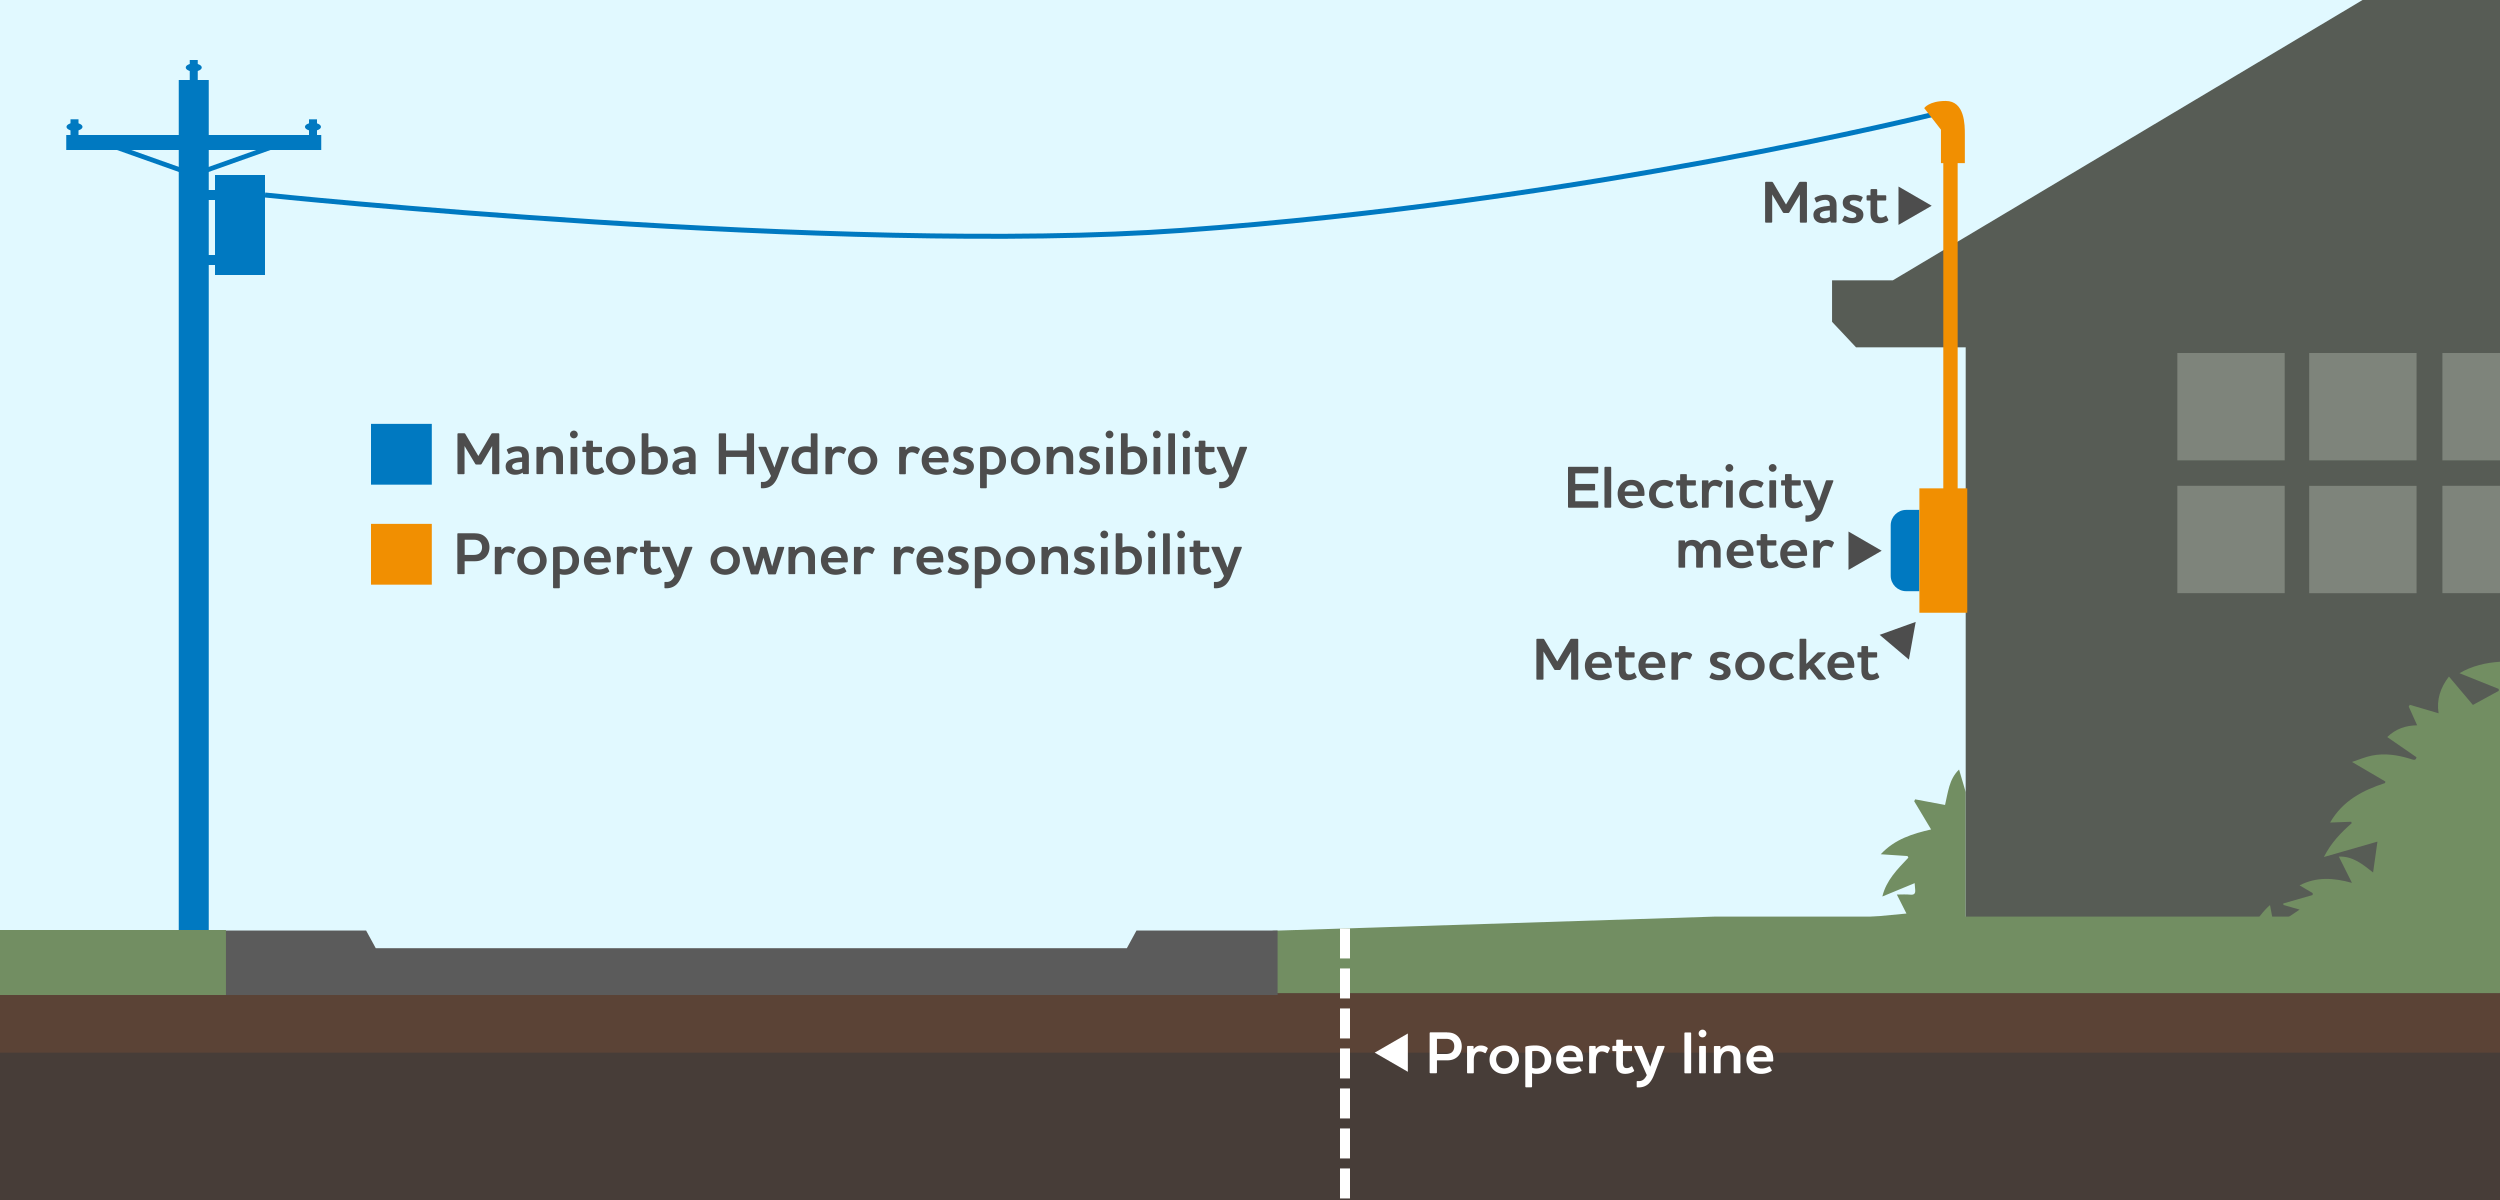
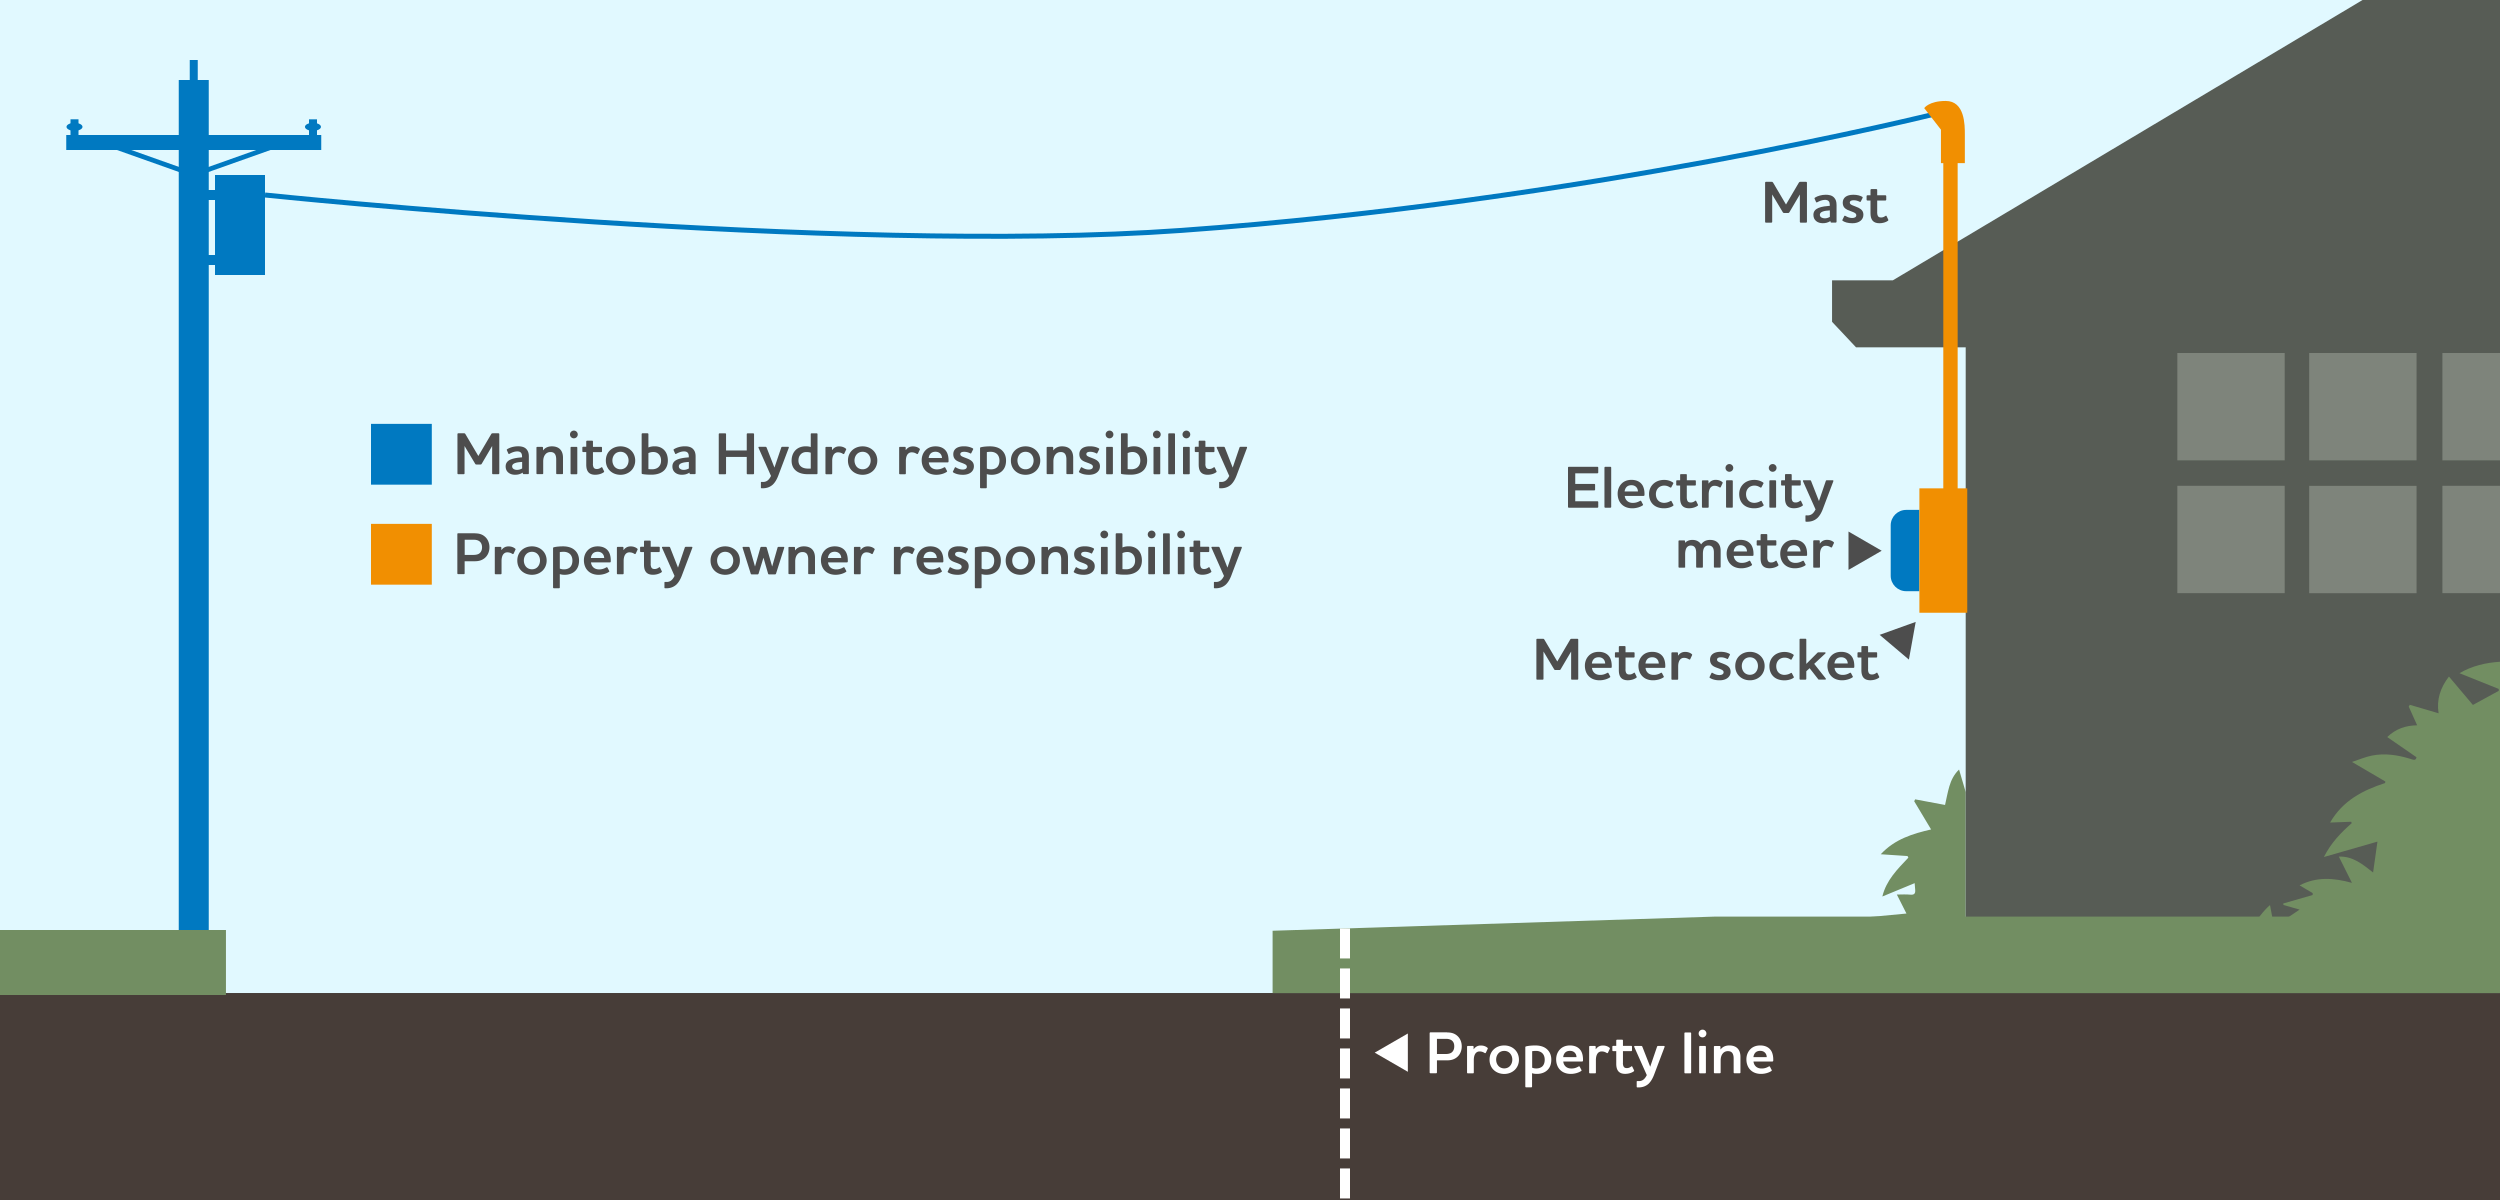
<svg xmlns="http://www.w3.org/2000/svg" viewBox="0 0 500 240">
  <rect x="0" y="0" width="500" height="240" fill="#333333" stroke="none" />
  <clipPath id="a">
    <path d="M0 0h500v240H0z" />
  </clipPath>
  <clipPath id="b">
    <path d="M0 0h500v240H0z" />
  </clipPath>
  <clipPath id="c">
    <path d="M0 0h500v240H0z" />
  </clipPath>
  <clipPath id="d">
    <path d="M0 0h500v240H0z" />
  </clipPath>
  <clipPath id="e">
    <path d="M0 0h500v240H0z" />
  </clipPath>
  <clipPath id="f">
    <path d="M0 0h500v240H0z" />
  </clipPath>
  <path fill="#e1f9ff" d="M0 0h500v198.63H0z" />
  <path fill="#728e62" d="M378.82 186.62c-.02.11-.03.23-.04.34-.19.06-.38.13-.57.19h14.93v-28.74c-.44-1.49-.88-2.97-1.33-4.5-.98.94-1.57 2.1-1.94 3.36-.36 1.24-.59 2.52-.86 3.72-2-.38-3.99-.75-5.98-1.12-.07.12-.13.25-.19.38 1.1 1.84 2.2 3.68 3.38 5.64-3.64.84-7.24 1.91-10.07 4.96 1.93.13 3.65.24 5.36.36.05.11.11.21.16.32-2.16 2.29-4.42 4.51-5.2 7.77 2.15-.89 4.21-1.74 6.46-2.67.05.64.08 1 .11 1.36.06.74-.22 1.02-1.01.94-.85-.09-1.72-.02-2.66-.02.61 1.21 1.19 2.36 1.92 3.8-2.7.25-5.22.49-7.86.74 1.53 1.5 3.45 2.36 5.39 3.17" clip-path="url(#a)" />
  <path fill="#575c55" d="m472.51 0-93.95 56.07h-12.15v8.29l4.79 5.1h21.94v123.43H500V0z" clip-path="url(#a)" />
  <path fill="#7e847b" d="M461.84 97.17h21.47v21.47h-21.47zm-26.37-.01h21.47v21.47h-21.47zm26.37-26.56h21.47v21.47h-21.47zm-26.37 0h21.47v21.47h-21.47zm53.01 0H500v21.47h-11.52zm0 26.56H500v21.47h-11.52z" clip-path="url(#a)" />
  <path fill="#728e62" d="M500 132.35c-2.81.19-5.54.79-8.1 2.29 2.66 1.07 5.26 2.11 7.85 3.15v.38c-1.74.95-3.48 1.9-5.17 2.82-1.61-1.91-3.15-3.74-4.79-5.68-1.71 2.21-2.51 4.63-2.07 7.35-1.96-.58-3.86-1.14-5.76-1.7l-.21.36c.53 1.19 1.07 2.37 1.68 3.74-2.32.04-4.28.71-5.98 2.35 1.97 1.36 3.87 2.67 5.85 4.04-.11.76-.71.49-1.24.32-2.52-.78-5.09-1.17-7.7-.65-1.28.26-2.51.79-3.96 1.27 2.41 1.41 4.54 2.66 6.67 3.91-.02.1-.03.21-.05.31-4.46 1.44-8.46 3.5-11 7.9 1.53-.06 2.87-.11 4.21-.16.04.09.08.18.12.28-2.15 1.89-4.13 3.91-5.57 6.77 3.68-1.06 7.07-2.04 10.71-3.08-.31 2.19-.58 4.08-.87 6.18-2.11-1.66-4.06-3.29-6.85-3.18.84 1.68 1.64 3.29 2.62 5.25-3.73-1.02-7.08-1.24-10.47.5.97.57 1.8 1.06 2.62 1.55 0 .12-.01.25-.01.38-1.96.57-3.92 1.13-5.89 1.7l.06.3c1 .29 2 .57 3.22.92-1.79 1.21-3.33 2.24-5.11 3.44-.29-1.54-.54-2.9-.81-4.36-2.95 2.69-4.52 6.01-5.03 9.91-.12 0-.24 0-.37.01-.57-1.97-1.13-3.94-1.7-5.9-.11-.01-.22-.01-.33-.01-1.48 2.47-2.02 5.26-2.4 8.1-.11.03-.22.05-.33.08-.69-1.11-1.38-2.21-2.2-3.53-1.44 2.98-1.73 5.92-1.45 8.93H500z" clip-path="url(#a)" />
  <path fill="#473d38" d="M0 198.63h500V240H0z" clip-path="url(#a)" />
-   <path fill="#5b4336" d="M-.06 198.63H500v11.9H-.06z" clip-path="url(#a)" />
  <path fill="#728e62" d="M500 183.32H342.97l-88.45 2.83v12.48H500z" clip-path="url(#a)" />
-   <path fill="#5b5b5b" d="m227.3 186.1-1.93 3.54H75.15l-1.93-3.54H45V199h210.52v-12.9z" clip-path="url(#a)" />
  <path fill="#728e62" d="M0 186h45.19v13H0z" clip-path="url(#a)" />
  <path fill="#4d4d4d" d="M94.98 106.67c.7 0 1.36.13 1.93.6.61.49.98 1.25.98 2.19 0 .96-.41 1.77-1.07 2.25-.58.43-1.22.54-1.9.54h-1.99v2.42c0 .08-.06.16-.16.16h-1.14c-.08 0-.16-.07-.16-.16v-7.86c0-.08.07-.16.16-.16h3.35zm.87 1.56c-.31-.2-.66-.28-1.06-.28h-1.85v3.03h1.78c.38 0 .78-.06 1.09-.25.37-.25.6-.67.6-1.27 0-.58-.22-.99-.56-1.23m4.8 2.64c-.25.34-.34.84-.34 1.31v2.51c0 .08-.06.16-.16.16h-1.02c-.1 0-.17-.07-.17-.16v-5.16c0-.08.07-.16.17-.16h.97c.1 0 .17.07.17.16v.47h.04c.34-.47.8-.72 1.4-.72.5 0 .96.14 1.32.44.08.07.1.14.06.22l-.37.79c-.04.08-.13.11-.24.05-.3-.19-.6-.31-1-.31-.38-.01-.64.16-.83.4m3.67-.83c.53-.49 1.26-.77 2.07-.77.8 0 1.54.28 2.06.77.54.49.88 1.22.88 2.07s-.34 1.58-.88 2.08c-.53.49-1.26.77-2.06.77-.82 0-1.55-.28-2.07-.77-.54-.49-.86-1.22-.86-2.08s.32-1.58.86-2.07m.91 3.33c.29.31.7.49 1.16.49s.88-.18 1.15-.49c.29-.32.46-.77.46-1.26 0-.5-.17-.94-.46-1.26-.28-.31-.68-.49-1.15-.49s-.88.18-1.16.49c-.29.32-.46.76-.46 1.26.01.5.17.94.46 1.26m7.37-4.1c1 0 1.85.26 2.42.83.49.47.79 1.14.79 2.01s-.25 1.51-.66 1.96c-.56.64-1.42.89-2.21.89-.38 0-.68-.04-.98-.14v2.66c0 .1-.07.17-.16.17h-1.03c-.08 0-.16-.07-.16-.17v-7.84c0-.1.06-.17.17-.19.48-.12 1.17-.18 1.82-.18m-.64 4.44c.25.11.5.16.85.16.42 0 .86-.11 1.2-.42.29-.28.47-.72.47-1.33 0-.54-.16-.96-.44-1.26-.31-.32-.77-.5-1.3-.5-.26 0-.55.02-.78.06zm9.29-.23c.12-.06.19-.04.24.04l.35.66c.05.07.01.16-.06.2-.44.31-1.25.58-2.06.58-.92 0-1.67-.3-2.17-.83-.49-.5-.77-1.24-.77-2.09 0-.8.29-1.5.78-2 .46-.48 1.13-.77 1.99-.77.96 0 1.66.35 2.08.91.4.53.55 1.31.52 2.13-.01.1-.07.17-.17.17h-3.78c.05.4.18.68.4.92.28.31.71.48 1.22.48.55.01 1.02-.16 1.43-.4m-.41-1.89c-.02-.35-.12-.62-.34-.86-.22-.23-.54-.38-.96-.38-.43 0-.8.14-1.02.41-.19.22-.31.52-.34.84h2.66zm4.23-.72c-.25.34-.34.84-.34 1.31v2.51c0 .08-.06.16-.16.16h-1.02c-.1 0-.17-.07-.17-.16v-5.16c0-.08.07-.16.17-.16h.97c.1 0 .17.07.17.16v.47h.04c.34-.47.8-.72 1.4-.72.5 0 .96.14 1.32.44.08.07.1.14.06.22l-.37.79c-.04.08-.13.11-.24.05-.3-.19-.6-.31-1-.31-.38-.01-.64.16-.83.4m5.06 1.9c0 .29.05.53.14.71.12.22.32.32.66.32.25 0 .54-.07.85-.31.1-.08.19-.07.23.02l.35.73c.04.08.01.16-.07.22-.43.3-1.04.49-1.7.49-.67 0-1.1-.2-1.38-.53-.31-.38-.41-.92-.41-1.49v-2.52h-.61c-.1 0-.17-.07-.17-.16v-.74c0-.08.07-.16.17-.16h.61v-1.07c0-.08.07-.16.16-.16h1.02c.1 0 .16.07.16.16v1.07h1.64c.1 0 .17.07.17.16v.74c0 .08-.07.16-.17.16h-1.64v2.36zm6.23 2.37c-.29.76-.64 1.34-1.08 1.77-.58.53-1.32.79-2.27.74-.07 0-.12-.06-.12-.13v-1.02c0-.08.06-.12.13-.12.08 0 .17.01.32.01.37 0 .7-.12.98-.37.22-.2.41-.47.59-.83l-2.49-5.61c-.04-.08-.04-.22.12-.22h1.24c.14 0 .22.05.26.18l1.56 3.98 1.35-3.98c.04-.13.11-.18.25-.18h1.14c.16 0 .14.13.12.22zm6.61-5.1c.53-.49 1.26-.77 2.07-.77.8 0 1.54.28 2.06.77.54.49.88 1.22.88 2.07s-.34 1.58-.88 2.08c-.53.49-1.26.77-2.06.77-.82 0-1.55-.28-2.07-.77-.54-.49-.86-1.22-.86-2.08s.32-1.58.86-2.07m.91 3.33c.29.31.7.49 1.16.49s.88-.18 1.15-.49c.29-.32.46-.77.46-1.26 0-.5-.17-.94-.46-1.26-.28-.31-.68-.49-1.15-.49s-.88.18-1.16.49c-.29.32-.46.76-.46 1.26.01.5.18.94.46 1.26m7.84 1.34c-.04.13-.12.17-.25.17h-1.08c-.13 0-.22-.04-.25-.17l-1.61-5.11c-.02-.1-.04-.23.12-.23h1.03c.13 0 .23.05.25.18l1.06 3.72h.02l1.06-3.72c.04-.13.12-.18.26-.18h.76c.14 0 .23.05.26.18l1.07 3.72h.02l1.06-3.72c.02-.13.11-.18.25-.18h.95c.17 0 .16.13.13.23l-1.62 5.11c-.05.13-.12.17-.25.17h-1.1c-.13 0-.23-.04-.25-.17l-.91-3.14h-.02zm11.28-.02c0 .08-.07.14-.16.14h-1.04c-.08 0-.16-.06-.16-.14v-2.81c0-.43-.07-.84-.29-1.12-.18-.22-.44-.35-.86-.35-.44 0-.79.18-1.02.47-.3.35-.43.86-.43 1.42v2.39c0 .08-.07.14-.16.14h-1.03c-.08 0-.16-.06-.16-.14v-5.17c0-.07.07-.14.16-.14h.98c.08 0 .17.07.17.14v.53h.04c.41-.53 1.02-.78 1.73-.78.66 0 1.24.17 1.64.58.36.36.59.91.59 1.7zm5.66-1.21c.12-.06.19-.04.24.04l.35.66c.05.07.01.16-.06.2-.44.31-1.25.58-2.06.58-.92 0-1.67-.3-2.17-.83-.49-.5-.77-1.24-.77-2.09 0-.8.29-1.5.78-2 .46-.48 1.13-.77 1.99-.77.96 0 1.66.35 2.08.91.4.53.55 1.31.52 2.13-.01.1-.07.17-.17.17h-3.78c.05.4.18.68.4.92.28.31.71.48 1.22.48.56.01 1.02-.16 1.43-.4m-.41-1.89c-.02-.35-.12-.62-.34-.86-.22-.23-.54-.38-.96-.38-.43 0-.8.14-1.02.41-.19.22-.31.52-.34.84h2.66zm4.23-.72c-.25.34-.34.84-.34 1.31v2.51c0 .08-.06.16-.16.16h-1.02c-.1 0-.17-.07-.17-.16v-5.16c0-.08.07-.16.17-.16h.97c.1 0 .17.07.17.16v.47h.04c.34-.47.8-.72 1.4-.72.5 0 .96.14 1.32.44.08.07.1.14.06.22l-.37.79c-.04.08-.13.11-.24.05-.3-.19-.6-.31-1-.31-.38-.01-.64.16-.83.4m7.99 0c-.25.34-.34.84-.34 1.31v2.51c0 .08-.06.16-.16.16h-1.02c-.1 0-.17-.07-.17-.16v-5.16c0-.08.07-.16.17-.16h.97c.1 0 .17.07.17.16v.47h.04c.34-.47.8-.72 1.4-.72.5 0 .96.14 1.32.44.08.07.1.14.06.22l-.37.79c-.04.08-.13.11-.24.05-.3-.19-.6-.31-1-.31a.99.99 0 0 0-.83.4m7.3 2.61c.12-.06.19-.04.24.04l.35.66c.05.07.01.16-.06.2-.44.31-1.25.58-2.06.58-.92 0-1.67-.3-2.17-.83-.49-.5-.77-1.24-.77-2.09 0-.8.29-1.5.78-2 .46-.48 1.13-.77 1.99-.77.96 0 1.66.35 2.08.91.4.53.55 1.31.52 2.13-.01.1-.07.17-.17.17h-3.78c.05.4.18.68.4.92.28.31.71.48 1.22.48.55.01 1.02-.16 1.43-.4m-.41-1.89c-.02-.35-.12-.62-.34-.86-.22-.23-.54-.38-.96-.38-.43 0-.8.14-1.02.41-.19.22-.31.52-.34.84h2.66zm4.97 1.76c0-.32-.26-.46-.6-.61-.35-.16-.82-.29-1.21-.48-.59-.29-.9-.73-.9-1.42 0-.98.76-1.58 2.12-1.58.82 0 1.37.19 1.77.41.1.06.11.13.07.22l-.37.74c-.05.08-.11.1-.19.05-.43-.23-.84-.32-1.22-.32-.46 0-.78.13-.78.47 0 .29.26.43.58.56.37.16.8.29 1.18.48.68.34.96.78.96 1.39 0 1-.84 1.7-2.19 1.7-.95 0-1.54-.23-1.93-.47-.08-.06-.11-.12-.07-.2l.37-.76c.05-.08.12-.11.2-.06.46.28.89.44 1.38.44s.83-.18.83-.56m4.63-4.08c1 0 1.85.26 2.42.83.49.47.79 1.14.79 2.01s-.25 1.51-.66 1.96c-.56.64-1.42.89-2.21.89-.38 0-.68-.04-.98-.14v2.66c0 .1-.07.17-.16.17h-1.03c-.08 0-.16-.07-.16-.17v-7.84c0-.1.06-.17.17-.19.48-.12 1.17-.18 1.82-.18m-.64 4.44c.25.11.5.16.85.16.42 0 .86-.11 1.2-.42.29-.28.47-.72.47-1.33 0-.54-.16-.96-.44-1.26-.31-.32-.77-.5-1.3-.5-.26 0-.55.02-.78.06zm5.68-3.67c.53-.49 1.26-.77 2.07-.77.8 0 1.54.28 2.06.77.54.49.88 1.22.88 2.07s-.34 1.58-.88 2.08c-.53.49-1.26.77-2.06.77-.82 0-1.55-.28-2.07-.77-.54-.49-.86-1.22-.86-2.08s.32-1.58.86-2.07m.91 3.33c.29.31.7.49 1.16.49s.88-.18 1.15-.49c.29-.32.46-.77.46-1.26 0-.5-.17-.94-.46-1.26-.28-.31-.68-.49-1.15-.49s-.88.18-1.16.49c-.29.32-.46.76-.46 1.26s.17.94.46 1.26m10.69 1.32c0 .08-.07.14-.16.14h-1.04c-.08 0-.16-.06-.16-.14v-2.81c0-.43-.07-.84-.29-1.12-.18-.22-.44-.35-.86-.35-.44 0-.79.18-1.02.47-.3.35-.43.86-.43 1.42v2.39c0 .08-.07.14-.16.14h-1.03c-.08 0-.16-.06-.16-.14v-5.17c0-.07.07-.14.16-.14h.98c.08 0 .17.07.17.14v.53h.04c.41-.53 1.02-.78 1.73-.78.66 0 1.24.17 1.64.58.36.36.59.91.59 1.7zm3.94-1.34c0-.32-.26-.46-.6-.61-.35-.16-.82-.29-1.21-.48-.59-.29-.9-.73-.9-1.42 0-.98.76-1.58 2.12-1.58.82 0 1.37.19 1.77.41.1.06.11.13.07.22l-.37.74c-.05.08-.11.1-.19.05-.43-.23-.84-.32-1.22-.32-.46 0-.78.13-.78.47 0 .29.26.43.58.56.37.16.8.29 1.18.48.68.34.96.78.96 1.39 0 1-.84 1.7-2.19 1.7-.95 0-1.54-.23-1.93-.47-.08-.06-.11-.12-.07-.2l.37-.76c.05-.08.12-.11.2-.06.46.28.89.44 1.38.44s.83-.18.83-.56m2.54-6.46c0-.42.35-.77.78-.77.42 0 .77.35.77.77a.775.775 0 1 1-1.55 0m.27 2.48h1.03c.08 0 .16.07.16.16v5.16c0 .08-.07.16-.16.16h-1.03c-.08 0-.16-.07-.16-.16v-5.16c0-.09.07-.16.16-.16m2.79 5.26v-7.81c0-.08.07-.16.16-.16h1.03c.08 0 .16.07.16.16v2.67c.4-.16.8-.23 1.27-.23.76 0 1.43.26 1.91.78.44.47.71 1.16.71 2.06 0 .76-.22 1.39-.65 1.88-.56.62-1.48.96-2.64.96-.68 0-1.37-.04-1.79-.13-.09 0-.16-.08-.16-.18m1.35-.81c.16.02.52.04.72.04.55 0 1.12-.17 1.45-.61.22-.26.36-.64.36-1.13 0-.58-.18-.98-.44-1.26-.29-.31-.7-.46-1.09-.46-.38 0-.71.08-1 .22zm5.06-6.93c0-.42.35-.77.78-.77.42 0 .77.35.77.77a.775.775 0 1 1-1.55 0m.26 2.48h1.03c.08 0 .16.07.16.16v5.16c0 .08-.07.16-.16.16h-1.03c-.08 0-.16-.07-.16-.16v-5.16c.01-.09.08-.16.16-.16m2.96-2.7h1.03c.08 0 .16.07.16.16v7.86c0 .08-.07.16-.16.16h-1.03c-.08 0-.16-.07-.16-.16v-7.86c0-.09.07-.16.16-.16m2.68.22c0-.42.35-.77.78-.77.42 0 .77.35.77.77a.775.775 0 1 1-1.55 0m.27 2.48h1.03c.08 0 .16.07.16.16v5.16c0 .08-.07.16-.16.16h-1.03c-.08 0-.16-.07-.16-.16v-5.16c0-.09.07-.16.16-.16m4.31 3.4c0 .29.05.53.14.71.12.22.32.32.66.32.25 0 .54-.07.85-.31.1-.08.19-.07.23.02l.35.73c.04.08.01.16-.07.22-.43.3-1.04.49-1.7.49-.67 0-1.1-.2-1.38-.53-.31-.38-.41-.92-.41-1.49v-2.52h-.61c-.1 0-.17-.07-.17-.16v-.74c0-.08.07-.16.17-.16h.61v-1.07c0-.08.07-.16.16-.16h1.02c.1 0 .16.07.16.16v1.07h1.64c.1 0 .17.07.17.16v.74c0 .08-.07.16-.17.16h-1.64v2.36zm6.22 2.37c-.29.76-.64 1.34-1.08 1.77-.58.53-1.32.79-2.27.74-.07 0-.12-.06-.12-.13v-1.02c0-.08.06-.12.13-.12.08 0 .17.01.32.01.37 0 .7-.12.98-.37.22-.2.41-.47.59-.83l-2.49-5.61c-.04-.08-.04-.22.12-.22h1.24c.14 0 .22.05.26.18l1.56 3.98 1.35-3.98c.04-.13.11-.18.25-.18h1.14c.16 0 .14.13.12.22z" />
  <path fill="#f18f01" d="M74.2 104.77h12.16v12.16H74.2z" clip-path="url(#b)" />
  <path fill="#4d4d4d" d="M99.85 94.68c0 .08-.07.16-.17.16h-1.09c-.08 0-.16-.07-.16-.16V89.2l-2.07 3.53c-.07.12-.12.17-.25.17h-.84c-.13 0-.18-.05-.25-.17l-2.11-3.53v5.48c0 .08-.07.16-.17.16h-1.09c-.08 0-.16-.07-.16-.16v-7.86c0-.08.07-.16.16-.16h1.16c.12 0 .19.02.28.17l2.58 4.37 2.57-4.37c.08-.14.17-.17.29-.17h1.16c.1 0 .17.07.17.16v7.86zm2.06-3.92c-.12.06-.19.06-.24-.05l-.29-.65c-.04-.1-.04-.14.06-.22.55-.35 1.35-.58 2.18-.58.54 0 1.24.08 1.69.6.3.34.46.77.46 1.46v3.35c0 .08-.06.16-.16.16h-.89c-.08 0-.16-.07-.16-.16v-.13h-.05c-.52.32-.96.41-1.52.41-.49 0-.96-.14-1.3-.42-.35-.28-.56-.7-.56-1.24 0-.73.42-1.15 1.03-1.4.68-.28 1.58-.37 2.25-.42v-.13c0-.36-.06-.59-.2-.77-.17-.22-.47-.29-.77-.29-.57.01-1.1.24-1.53.48m2.52 2.93v-1.3c-1.12.06-2 .25-2 .88 0 .48.48.71 1 .71.33-.01.67-.1 1-.29m8.17 1c0 .08-.07.14-.16.14h-1.04c-.08 0-.16-.06-.16-.14v-2.81c0-.43-.07-.84-.29-1.12-.18-.22-.44-.35-.86-.35-.44 0-.79.18-1.02.47-.3.35-.43.86-.43 1.42v2.39c0 .08-.07.14-.16.14h-1.03c-.08 0-.16-.06-.16-.14v-5.17c0-.07.07-.14.16-.14h.98c.08 0 .17.07.17.14v.53h.04c.41-.53 1.02-.78 1.73-.78.66 0 1.24.17 1.64.58.36.36.59.91.59 1.7zm1.4-7.8c0-.42.35-.77.78-.77.42 0 .77.35.77.77a.775.775 0 1 1-1.55 0m.27 2.48h1.03c.08 0 .16.07.16.16v5.16c0 .08-.07.16-.16.16h-1.03c-.08 0-.16-.07-.16-.16v-5.16c0-.09.07-.16.16-.16m4.31 3.4c0 .29.05.53.14.71.12.22.32.32.66.32.25 0 .54-.07.85-.31.1-.08.19-.07.23.02l.35.73c.04.08.01.16-.07.22-.43.3-1.04.49-1.7.49-.67 0-1.1-.2-1.38-.53-.31-.38-.41-.92-.41-1.49v-2.52h-.61c-.1 0-.17-.07-.17-.16v-.74c0-.08.07-.16.17-.16h.61V88.3c0-.08.07-.16.16-.16h1.02c.1 0 .16.07.16.16v1.07h1.64c.1 0 .17.07.17.16v.74c0 .08-.07.16-.17.16h-1.64v2.34zm3.45-2.73c.53-.49 1.26-.77 2.07-.77.8 0 1.54.28 2.06.77.54.49.88 1.22.88 2.07s-.34 1.58-.88 2.08c-.53.49-1.26.77-2.06.77-.82 0-1.55-.28-2.07-.77-.54-.49-.86-1.22-.86-2.08s.32-1.58.86-2.07m.91 3.33c.29.31.7.49 1.16.49s.88-.18 1.15-.49c.29-.32.46-.77.46-1.26 0-.5-.17-.94-.46-1.26-.28-.31-.68-.49-1.15-.49s-.88.18-1.16.49c-.29.32-.46.76-.46 1.26.01.5.18.94.46 1.26m5.39 1.26v-7.81c0-.08.07-.16.16-.16h1.03c.08 0 .16.07.16.16v2.67c.4-.16.8-.23 1.27-.23.76 0 1.43.26 1.91.78.44.47.71 1.16.71 2.06 0 .76-.22 1.39-.65 1.88-.56.62-1.48.96-2.64.96-.68 0-1.37-.04-1.79-.13-.09 0-.16-.08-.16-.18m1.35-.81c.16.02.52.04.72.04.55 0 1.12-.17 1.45-.61.22-.26.36-.64.36-1.13 0-.58-.18-.98-.44-1.26-.29-.31-.7-.46-1.09-.46-.38 0-.71.08-1 .22zm5.58-3.06c-.12.06-.19.06-.24-.05l-.29-.65c-.04-.1-.04-.14.06-.22.55-.35 1.35-.58 2.18-.58.54 0 1.24.08 1.69.6.3.34.46.77.46 1.46v3.35c0 .08-.06.16-.16.16h-.89c-.08 0-.16-.07-.16-.16v-.13h-.05c-.52.32-.96.41-1.52.41-.49 0-.96-.14-1.3-.42-.35-.28-.56-.7-.56-1.24 0-.73.42-1.15 1.03-1.4.68-.28 1.58-.37 2.25-.42v-.13c0-.36-.06-.59-.2-.77-.17-.22-.47-.29-.77-.29-.57.01-1.1.24-1.53.48m2.51 2.93v-1.3c-1.12.06-2 .25-2 .88 0 .48.48.71 1 .71.33-.01.68-.1 1-.29m12.88-7.02c.08 0 .16.07.16.16v7.86c0 .08-.07.16-.16.16h-1.14c-.08 0-.16-.07-.16-.16v-3.3h-4.14v3.3c0 .08-.06.16-.16.16h-1.14c-.08 0-.16-.07-.16-.16v-7.86c0-.08.07-.16.16-.16h1.14c.1 0 .16.07.16.16v3.26h4.14v-3.26c0-.08.07-.16.16-.16zm5 8.47c-.29.76-.64 1.34-1.08 1.77-.58.53-1.32.79-2.27.74-.07 0-.12-.06-.12-.13V96.5c0-.08.06-.12.13-.12.08 0 .17.01.32.01.37 0 .7-.12.98-.37.22-.2.41-.47.59-.83l-2.49-5.61c-.04-.08-.04-.22.12-.22h1.24c.14 0 .22.05.26.18l1.56 3.98 1.35-3.98c.04-.13.11-.18.25-.18h1.14c.16 0 .14.13.12.22zm5.85-.3c-.95 0-1.8-.24-2.38-.76-.5-.44-.8-1.09-.8-1.94 0-.68.18-1.35.59-1.88.46-.6 1.21-1 2.27-1 .37 0 .66.05.97.14v-2.58c0-.08.07-.16.16-.16h1.02c.1 0 .17.07.17.16v7.86c0 .08-.07.16-.17.16zm.65-1.12v-3.18c-.3-.1-.54-.13-.89-.13-.54 0-.98.23-1.25.62-.22.29-.32.65-.32 1.08 0 .53.18.9.46 1.15.37.34.91.46 1.5.46zm4.63-2.85c-.25.34-.34.84-.34 1.31v2.51c0 .08-.06.16-.16.16h-1.02c-.1 0-.17-.07-.17-.16v-5.16c0-.08.07-.16.17-.16h.97c.1 0 .17.07.17.16V90h.04c.34-.47.8-.72 1.4-.72.5 0 .96.14 1.32.44.08.07.1.14.06.22l-.37.79c-.04.08-.13.11-.24.05-.3-.19-.6-.31-1-.31-.38-.01-.64.16-.83.4m3.67-.83c.53-.49 1.26-.77 2.07-.77.8 0 1.54.28 2.06.77.54.49.88 1.22.88 2.07s-.34 1.58-.88 2.08c-.53.49-1.26.77-2.06.77-.82 0-1.55-.28-2.07-.77-.54-.49-.86-1.22-.86-2.08s.32-1.58.86-2.07m.91 3.33c.29.31.7.49 1.16.49s.88-.18 1.15-.49c.29-.32.46-.77.46-1.26 0-.5-.17-.94-.46-1.26-.28-.31-.68-.49-1.15-.49s-.88.18-1.16.49c-.29.32-.46.76-.46 1.26.01.5.18.94.46 1.26m10.15-2.5c-.25.34-.34.84-.34 1.31v2.51c0 .08-.06.16-.16.16H180c-.1 0-.17-.07-.17-.16v-5.16c0-.08.07-.16.17-.16h.97c.1 0 .17.07.17.16V90h.04c.34-.47.8-.72 1.4-.72.5 0 .96.14 1.32.44.08.07.1.14.06.22l-.37.79c-.04.08-.13.11-.24.05-.3-.19-.6-.31-1-.31-.38-.01-.64.16-.84.4m7.3 2.61c.12-.06.19-.04.24.04l.35.66c.05.07.01.16-.06.2-.44.31-1.25.58-2.06.58-.92 0-1.67-.3-2.17-.83-.49-.5-.77-1.24-.77-2.09 0-.8.29-1.5.78-2 .46-.48 1.13-.77 1.99-.77.96 0 1.66.35 2.08.91.4.53.55 1.31.52 2.13-.01.1-.07.17-.17.17h-3.78c.05.4.18.68.4.92.28.31.71.48 1.22.48.55.01 1.02-.16 1.43-.4m-.41-1.89c-.02-.35-.12-.62-.34-.86-.22-.23-.54-.38-.96-.38-.43 0-.8.14-1.02.41-.19.22-.31.52-.34.84h2.66zm4.97 1.76c0-.32-.26-.46-.6-.61-.35-.16-.82-.29-1.21-.48-.59-.29-.9-.73-.9-1.42 0-.98.76-1.58 2.12-1.58.82 0 1.37.19 1.77.41.1.06.11.13.07.22l-.37.74c-.05.08-.11.1-.19.05-.43-.23-.84-.32-1.22-.32-.46 0-.78.13-.78.47 0 .29.26.43.58.56.37.16.8.29 1.18.48.68.34.96.78.96 1.39 0 1-.84 1.7-2.19 1.7-.95 0-1.54-.23-1.93-.47-.08-.06-.11-.12-.07-.2l.37-.76c.05-.08.12-.11.2-.06.46.28.89.44 1.38.44s.83-.18.83-.56m4.63-4.08c1 0 1.85.26 2.42.83.49.47.79 1.14.79 2.01s-.25 1.51-.66 1.96c-.56.64-1.42.89-2.21.89-.38 0-.68-.04-.98-.14v2.66c0 .1-.07.17-.16.17h-1.03c-.08 0-.16-.07-.16-.17v-7.84c0-.1.06-.17.17-.19.48-.12 1.17-.18 1.82-.18m-.63 4.44c.25.11.5.16.85.16.42 0 .86-.11 1.2-.42.29-.28.47-.72.47-1.33 0-.54-.16-.96-.44-1.26-.31-.32-.77-.5-1.3-.5-.26 0-.55.02-.78.06zm5.67-3.67c.53-.49 1.26-.77 2.07-.77.8 0 1.54.28 2.06.77.54.49.88 1.22.88 2.07s-.34 1.58-.88 2.08c-.53.49-1.26.77-2.06.77-.82 0-1.55-.28-2.07-.77-.54-.49-.86-1.22-.86-2.08s.32-1.58.86-2.07m.91 3.33c.29.31.7.49 1.16.49s.88-.18 1.15-.49c.29-.32.46-.77.46-1.26 0-.5-.17-.94-.46-1.26-.28-.31-.68-.49-1.15-.49s-.88.18-1.16.49c-.29.32-.46.76-.46 1.26.01.5.18.94.46 1.26m10.69 1.32c0 .08-.07.14-.16.14h-1.04c-.08 0-.16-.06-.16-.14v-2.81c0-.43-.07-.84-.29-1.12-.18-.22-.44-.35-.86-.35-.44 0-.79.18-1.02.47-.3.35-.43.86-.43 1.42v2.39c0 .08-.07.14-.16.14h-1.03c-.08 0-.16-.06-.16-.14v-5.17c0-.07.07-.14.16-.14h.98c.08 0 .17.07.17.14v.53h.04c.41-.53 1.02-.78 1.73-.78.66 0 1.24.17 1.64.58.36.36.59.91.59 1.7zm3.94-1.34c0-.32-.26-.46-.6-.61-.35-.16-.82-.29-1.21-.48-.59-.29-.9-.73-.9-1.42 0-.98.76-1.58 2.12-1.58.82 0 1.37.19 1.77.41.1.06.11.13.07.22l-.37.74c-.05.08-.11.1-.19.05-.43-.23-.84-.32-1.22-.32-.46 0-.78.13-.78.47 0 .29.26.43.58.56.37.16.8.29 1.18.48.68.34.96.78.96 1.39 0 1-.84 1.7-2.19 1.7-.95 0-1.54-.23-1.93-.47-.08-.06-.11-.12-.07-.2l.37-.76c.05-.08.12-.11.2-.06.46.28.89.44 1.38.44s.83-.18.83-.56m2.55-6.46c0-.42.35-.77.78-.77.42 0 .77.35.77.77 0 .44-.35.78-.77.78-.44 0-.78-.34-.78-.78m.26 2.48h1.03c.08 0 .16.07.16.16v5.16c0 .08-.07.16-.16.16h-1.03c-.08 0-.16-.07-.16-.16v-5.16c0-.09.08-.16.16-.16m2.8 5.26v-7.81c0-.08.07-.16.16-.16h1.03c.08 0 .16.07.16.16v2.67c.4-.16.8-.23 1.27-.23.76 0 1.43.26 1.91.78.44.47.71 1.16.71 2.06 0 .76-.22 1.39-.65 1.88-.56.62-1.48.96-2.64.96-.68 0-1.37-.04-1.79-.13-.09 0-.16-.08-.16-.18m1.34-.81c.16.02.52.04.72.04.55 0 1.12-.17 1.45-.61.22-.26.36-.64.36-1.13 0-.58-.18-.98-.44-1.26-.29-.31-.7-.46-1.09-.46-.38 0-.71.08-1 .22zm5.06-6.93c0-.42.35-.77.78-.77.42 0 .77.35.77.77a.775.775 0 1 1-1.55 0m.27 2.48h1.03c.08 0 .16.07.16.16v5.16c0 .08-.07.16-.16.16h-1.03c-.08 0-.16-.07-.16-.16v-5.16c0-.09.07-.16.16-.16m2.95-2.7h1.03c.08 0 .16.07.16.16v7.86c0 .08-.07.16-.16.16h-1.03c-.08 0-.16-.07-.16-.16v-7.86c0-.09.08-.16.16-.16m2.69.22c0-.42.35-.77.78-.77.42 0 .77.35.77.77a.775.775 0 1 1-1.55 0m.26 2.48h1.03c.08 0 .16.07.16.16v5.16c0 .08-.07.16-.16.16h-1.03c-.08 0-.16-.07-.16-.16v-5.16c.01-.09.08-.16.16-.16m4.31 3.4c0 .29.05.53.14.71.12.22.32.32.66.32.25 0 .54-.07.85-.31.1-.08.19-.07.23.02l.35.73c.04.08.01.16-.07.22-.43.3-1.04.49-1.7.49-.67 0-1.1-.2-1.38-.53-.31-.38-.41-.92-.41-1.49v-2.52h-.61c-.1 0-.17-.07-.17-.16v-.74c0-.08.07-.16.17-.16h.61V88.3c0-.08.07-.16.16-.16h1.02c.1 0 .16.07.16.16v1.07h1.64c.1 0 .17.07.17.16v.74c0 .08-.07.16-.17.16h-1.64v2.34zm6.23 2.37c-.29.76-.64 1.34-1.08 1.77-.58.53-1.32.79-2.27.74-.07 0-.12-.06-.12-.13V96.5c0-.08.06-.12.13-.12.08 0 .17.01.32.01.37 0 .7-.12.98-.37.22-.2.41-.47.59-.83l-2.49-5.61c-.04-.08-.04-.22.12-.22h1.24c.14 0 .22.05.26.18l1.56 3.98 1.35-3.98c.04-.13.11-.18.25-.18h1.14c.16 0 .14.13.12.22z" />
  <path fill="#0079c1" d="M74.2 84.77h12.16v12.16H74.2z" clip-path="url(#c)" />
  <path fill="none" stroke="#0079c1" stroke-miterlimit="10" d="M53 39s114.76 12 183.32 7.08c80.65-5.79 150.88-23.34 150.88-23.34" clip-path="url(#c)" />
  <path fill="#0079c1" d="M383.88 101.98h-2.65c-1.7 0-3.09 1.39-3.09 3.09v10.08c0 1.7 1.39 3.09 3.09 3.09h2.65z" clip-path="url(#c)" />
  <path fill="#f18f01" d="M383.88 97.67h9.57v24.88h-9.57z" clip-path="url(#c)" />
  <path fill="#f18f01" d="M388.66 32.15h2.87v83.24h-2.87z" clip-path="url(#c)" />
  <path fill="#f18f01" d="m384.84 21.62 3.35 4.31v6.7h4.78v-5.74c0-1.91 0-6.7-3.83-6.7-3.35 0-4.3 1.43-4.3 1.43" clip-path="url(#c)" />
  <path fill="#0079c1" d="M35.75 16h6v170h-6z" clip-path="url(#c)" />
  <path fill="#0079c1" d="M13.25 27h51v3h-51zM43 35h10v20H43z" clip-path="url(#c)" />
  <path fill="#0079c1" d="M40 38h5v2h-5zm0 13h5v2h-5z" clip-path="url(#c)" />
  <path fill="none" stroke="#0079c1" stroke-miterlimit="10" stroke-width=".957" d="m22 29 15.5 5.5m18-5.5L40 34.5" clip-path="url(#c)" />
  <path fill="#0079c1" d="M14.1 23.86h1.6v4h-1.6z" clip-path="url(#c)" />
  <path fill="#0079c1" d="M16.5 25.37c0 .44-.72.8-1.6.8s-1.6-.36-1.6-.8.72-.8 1.6-.8c.89 0 1.6.35 1.6.8m45.3-1.51h1.6v4h-1.6z" clip-path="url(#c)" />
  <path fill="#0079c1" d="M64.19 25.37c0 .44-.72.8-1.6.8s-1.6-.36-1.6-.8.72-.8 1.6-.8c.89 0 1.6.35 1.6.8M37.95 12h1.6v4h-1.6z" clip-path="url(#c)" />
-   <path fill="#0079c1" d="M40.35 13.5c0 .44-.72.8-1.6.8s-1.6-.36-1.6-.8.72-.8 1.6-.8 1.6.36 1.6.8" clip-path="url(#c)" />
  <g fill="#4d4d4d">
-     <path d="m386.34 41.15-6.64 3.83v-7.67z" clip-path="url(#c)" />
    <path d="M361.39 44.38c0 .08-.07.16-.17.16h-1.09c-.08 0-.16-.07-.16-.16V38.9l-2.08 3.53c-.07.12-.12.17-.25.17h-.84c-.13 0-.18-.05-.25-.17l-2.11-3.53v5.48c0 .08-.07.16-.17.16h-1.09c-.08 0-.16-.07-.16-.16v-7.86c0-.08.07-.16.16-.16h1.16c.12 0 .19.02.28.17l2.58 4.37 2.57-4.37c.08-.14.17-.17.29-.17h1.16c.1 0 .17.07.17.16zm2.06-3.93c-.12.06-.19.06-.24-.05l-.29-.65c-.04-.1-.04-.14.06-.22.55-.35 1.36-.58 2.18-.58.54 0 1.24.08 1.69.6.3.34.46.77.46 1.46v3.35c0 .08-.06.16-.16.16h-.89c-.08 0-.16-.07-.16-.16v-.13h-.05c-.52.32-.96.41-1.52.41-.49 0-.96-.14-1.29-.42-.35-.28-.56-.7-.56-1.24 0-.73.42-1.15 1.03-1.4.68-.28 1.58-.37 2.25-.42v-.13c0-.36-.06-.59-.2-.77-.17-.22-.47-.29-.77-.29-.58.02-1.11.24-1.54.48m2.52 2.93v-1.3c-1.12.06-2 .25-2 .88 0 .48.48.71 1 .71.33 0 .68-.1 1-.29m5.29-.34c0-.32-.26-.46-.6-.61-.35-.16-.82-.29-1.21-.48-.59-.29-.9-.73-.9-1.42 0-.98.76-1.58 2.12-1.58.82 0 1.37.19 1.78.41.1.06.11.13.07.22l-.37.74c-.05.08-.11.1-.19.05-.43-.23-.84-.32-1.22-.32-.46 0-.78.13-.78.47 0 .29.26.43.58.56.37.16.8.29 1.18.48.68.34.96.78.96 1.39 0 1-.84 1.7-2.2 1.7-.95 0-1.54-.23-1.93-.47-.08-.06-.11-.12-.07-.2l.37-.76c.05-.08.12-.11.2-.06.46.28.89.44 1.38.44s.83-.17.83-.56m4.17-.57c0 .29.05.53.14.71.12.22.32.32.66.32.25 0 .54-.07.85-.31.1-.08.19-.07.23.02l.35.73c.04.08.01.16-.07.22-.43.3-1.04.49-1.7.49-.67 0-1.1-.2-1.38-.53-.31-.38-.41-.92-.41-1.49v-2.52h-.61c-.1 0-.17-.07-.17-.16v-.74c0-.08.07-.16.17-.16h.61v-1.07c0-.08.07-.16.16-.16h1.02c.1 0 .16.07.16.16v1.07h1.64c.1 0 .17.07.17.16v.74c0 .08-.07.16-.17.16h-1.64v2.36z" />
    <path d="m383.14 124.38-1.36 7.54-5.85-4.95zm-6.8-14.23-6.64 3.83v-7.67z" clip-path="url(#d)" />
    <path d="M319.49 93.36c.08 0 .16.07.16.16v.98c0 .08-.07.16-.16.16h-4.44v2.12h3.81c.08 0 .16.07.16.17v.97c0 .08-.07.16-.16.16h-3.81v2.17h4.44c.08 0 .16.06.16.16v.97c0 .08-.07.16-.16.16h-5.73c-.08 0-.16-.07-.16-.16v-7.86c0-.08.07-.16.16-.16zm1.56 0h1.03c.08 0 .16.07.16.16v7.86c0 .08-.07.16-.16.16h-1.03c-.08 0-.16-.07-.16-.16v-7.86c.01-.08.08-.16.16-.16m6.95 6.82c.12-.06.19-.04.24.04l.35.66c.05.07.01.16-.06.2-.44.31-1.25.58-2.06.58-.92 0-1.67-.3-2.17-.83-.49-.5-.77-1.24-.77-2.09 0-.8.29-1.5.78-2 .46-.48 1.13-.77 1.99-.77.96 0 1.66.35 2.08.91.4.53.55 1.31.52 2.13-.01.1-.07.17-.17.17h-3.78c.05.4.18.68.4.92.28.31.71.48 1.22.48.55 0 1.02-.16 1.43-.4m-.41-1.9c-.02-.35-.12-.62-.34-.86-.22-.23-.54-.38-.96-.38-.43 0-.8.14-1.02.41-.19.22-.31.52-.34.84h2.66zm6.49 1.93c.11-.07.19-.05.23.04l.37.7c.05.08.01.16-.06.22-.44.3-1.09.49-1.8.49-.98 0-1.76-.3-2.28-.85-.47-.49-.73-1.18-.73-2 0-.71.23-1.31.6-1.76.56-.7 1.44-1.07 2.43-1.07.71 0 1.31.22 1.75.52.07.06.11.13.06.22l-.38.72c-.04.08-.14.11-.24.05-.4-.25-.74-.37-1.17-.37-.53 0-.97.2-1.27.54-.26.3-.41.7-.41 1.16 0 .53.16.96.44 1.26.29.31.71.49 1.24.49.44-.02.81-.12 1.22-.36m3.28-.74c0 .29.05.53.14.71.12.22.32.32.66.32.25 0 .54-.07.85-.31.1-.08.19-.07.23.02l.35.73c.04.08.01.16-.07.22-.43.3-1.04.49-1.7.49-.67 0-1.1-.2-1.38-.53-.31-.38-.41-.92-.41-1.49v-2.52h-.61c-.1 0-.17-.07-.17-.16v-.74c0-.08.07-.16.17-.16h.61v-1.07c0-.08.07-.16.16-.16h1.02c.1 0 .16.07.16.16v1.07H339c.1 0 .17.07.17.16v.74c0 .08-.07.16-.17.16h-1.64zm4.72-1.91c-.25.34-.34.84-.34 1.31v2.51c0 .08-.06.16-.16.16h-1.02c-.1 0-.17-.07-.17-.16v-5.16c0-.08.07-.16.17-.16h.97c.1 0 .17.07.17.16v.47h.04c.34-.47.8-.72 1.4-.72.5 0 .96.14 1.32.44.08.07.1.14.06.22l-.37.79c-.04.08-.13.11-.24.05-.3-.19-.6-.31-1-.31-.38-.01-.64.16-.83.4m3.02-3.98c0-.42.35-.77.78-.77.42 0 .77.35.77.77a.775.775 0 1 1-1.55 0m.27 2.48h1.03c.08 0 .16.07.16.16v5.16c0 .08-.07.16-.16.16h-1.03c-.08 0-.16-.07-.16-.16v-5.16c0-.09.07-.16.16-.16m6.74 4.15c.11-.07.19-.05.23.04l.37.7c.05.08.01.16-.06.22-.44.3-1.09.49-1.8.49-.98 0-1.76-.3-2.28-.85-.47-.49-.73-1.18-.73-2 0-.71.23-1.31.6-1.76.56-.7 1.44-1.07 2.43-1.07.71 0 1.31.22 1.75.52.07.06.11.13.06.22l-.38.72c-.04.08-.14.11-.24.05-.4-.25-.74-.37-1.17-.37-.53 0-.97.2-1.27.54-.26.3-.41.7-.41 1.16 0 .53.16.96.44 1.26.29.31.71.49 1.24.49.44-.02.81-.12 1.22-.36m1.65-6.63c0-.42.35-.77.78-.77.42 0 .77.35.77.77a.775.775 0 1 1-1.55 0m.27 2.48h1.03c.08 0 .16.07.16.16v5.16c0 .08-.07.16-.16.16h-1.03c-.08 0-.16-.07-.16-.16v-5.16c0-.09.08-.16.16-.16m4.3 3.41c0 .29.05.53.14.71.12.22.32.32.66.32.25 0 .54-.07.85-.31.1-.08.19-.07.23.02l.35.73c.04.08.01.16-.07.22-.43.3-1.04.49-1.7.49-.67 0-1.1-.2-1.38-.53-.31-.38-.41-.92-.41-1.49v-2.52h-.61c-.1 0-.17-.07-.17-.16v-.74c0-.08.07-.16.17-.16h.61v-1.07c0-.08.07-.16.16-.16h1.02c.1 0 .16.07.16.16v1.07h1.64c.1 0 .17.07.17.16v.74c0 .08-.07.16-.17.16h-1.64v2.36zm6.23 2.36c-.29.76-.64 1.34-1.08 1.77-.58.53-1.32.79-2.27.74-.07 0-.12-.06-.12-.13v-1.02c0-.08.06-.12.13-.12.08 0 .17.01.32.01.37 0 .7-.12.98-.37.22-.2.41-.47.59-.83l-2.5-5.61c-.04-.08-.04-.22.12-.22h1.24c.14 0 .22.05.26.18l1.56 3.98 1.36-3.98c.04-.13.11-.18.25-.18h1.14c.16 0 .14.13.12.22zm-27.51 11.56c0 .08-.07.14-.16.14h-1.03c-.08 0-.16-.06-.16-.14v-5.17c0-.07.07-.14.16-.14h.98c.08 0 .17.07.17.14v.32h.04c.35-.37.86-.56 1.43-.56.36 0 .72.07 1.02.23s.55.37.72.67c.2-.28.44-.5.75-.67.29-.14.64-.23 1.04-.23.59 0 1.14.16 1.54.55.35.35.58.88.58 1.64v3.21c0 .08-.07.14-.16.14h-1.02c-.1 0-.17-.06-.17-.14v-2.88c0-.42-.07-.82-.29-1.08-.17-.2-.42-.32-.79-.32s-.63.13-.83.4c-.2.29-.29.73-.29 1.31v2.58c0 .08-.07.14-.16.14h-1.02c-.1 0-.17-.06-.17-.14v-2.88c0-.41-.07-.79-.26-1.04-.17-.23-.43-.36-.82-.36-.42 0-.72.22-.9.56-.14.3-.22.7-.22 1.16v2.56zm12.75-1.21c.12-.06.19-.04.24.04l.35.66c.05.07.01.16-.06.2-.44.31-1.25.58-2.06.58-.92 0-1.67-.3-2.17-.83-.49-.5-.77-1.24-.77-2.09 0-.8.29-1.5.78-2 .46-.48 1.13-.77 1.99-.77.96 0 1.66.35 2.08.91.4.53.55 1.31.52 2.13-.01.1-.07.17-.17.17h-3.78c.05.4.18.68.4.92.28.31.71.48 1.22.48.56 0 1.03-.16 1.43-.4m-.4-1.9c-.02-.35-.12-.62-.34-.86-.22-.23-.54-.38-.96-.38-.43 0-.8.14-1.02.41-.19.22-.31.52-.34.84h2.66zm4.05 1.19c0 .29.05.53.14.71.12.22.32.32.66.32.25 0 .54-.07.85-.31.1-.08.19-.07.23.02l.35.73c.04.08.01.16-.07.22-.43.3-1.04.49-1.7.49-.67 0-1.1-.2-1.38-.53-.31-.38-.41-.92-.41-1.49v-2.52h-.61c-.1 0-.17-.07-.17-.16v-.74c0-.08.07-.16.17-.16h.61v-1.07c0-.08.07-.16.16-.16h1.02c.1 0 .16.07.16.16v1.07h1.64c.1 0 .17.07.17.16v.74c0 .08-.07.16-.17.16h-1.64v2.36zm7.07.71c.12-.06.19-.04.24.04l.35.66c.05.07.01.16-.06.2-.44.31-1.25.58-2.06.58-.92 0-1.67-.3-2.17-.83-.49-.5-.77-1.24-.77-2.09 0-.8.29-1.5.78-2 .46-.48 1.13-.77 1.99-.77.96 0 1.66.35 2.08.91.4.53.55 1.31.52 2.13-.01.1-.07.17-.17.17h-3.78c.05.4.18.68.4.92.28.31.71.48 1.22.48.55 0 1.02-.16 1.43-.4m-.41-1.9c-.02-.35-.12-.62-.34-.86-.22-.23-.54-.38-.96-.38-.43 0-.8.14-1.02.41-.19.22-.31.52-.34.84h2.66zm4.23-.72c-.25.34-.34.84-.34 1.31v2.51c0 .08-.06.16-.16.16h-1.02c-.1 0-.17-.07-.17-.16v-5.16c0-.08.07-.16.17-.16h.97c.1 0 .17.07.17.16v.47h.04c.34-.47.8-.72 1.4-.72.5 0 .96.14 1.32.44.08.07.1.14.06.22l-.37.79c-.04.08-.13.11-.24.05-.3-.19-.6-.31-1-.31-.38-.01-.64.16-.83.4m-48.69 26.22c0 .08-.07.16-.17.16h-1.09c-.08 0-.16-.07-.16-.16v-5.48l-2.08 3.53c-.07.12-.12.17-.25.17h-.84c-.13 0-.18-.05-.25-.17l-2.11-3.53v5.48c0 .08-.07.16-.17.16h-1.09c-.08 0-.16-.07-.16-.16v-7.86c0-.08.07-.16.16-.16h1.16c.12 0 .19.02.28.17l2.58 4.37 2.57-4.37c.08-.14.17-.17.29-.17h1.16c.1 0 .17.07.17.16zm5.8-1.2c.12-.06.19-.04.24.04l.35.66c.05.07.01.16-.06.2-.44.31-1.25.58-2.06.58-.92 0-1.67-.3-2.17-.83-.49-.5-.77-1.24-.77-2.09 0-.8.29-1.5.78-2 .46-.48 1.13-.77 1.99-.77.96 0 1.66.35 2.08.91.4.53.55 1.31.52 2.13-.01.1-.07.17-.17.17h-3.78c.05.4.18.68.4.92.28.31.71.48 1.22.48.55.01 1.02-.16 1.43-.4m-.41-1.89c-.02-.35-.12-.62-.34-.86-.22-.23-.54-.38-.96-.38-.43 0-.8.14-1.02.41-.19.22-.31.52-.34.84h2.66zm4.06 1.18c0 .29.05.53.14.71.12.22.32.32.66.32.25 0 .54-.07.85-.31.1-.08.19-.07.23.02l.35.73c.04.08.01.16-.07.22-.43.3-1.04.49-1.7.49-.67 0-1.1-.2-1.38-.53-.31-.38-.41-.92-.41-1.49v-2.52h-.61c-.1 0-.17-.07-.17-.16v-.74c0-.08.07-.16.17-.16h.61v-1.07c0-.08.07-.16.16-.16h1.02c.1 0 .16.07.16.16v1.07h1.64c.1 0 .17.07.17.16v.74c0 .08-.07.16-.17.16h-1.64v2.36zm7.06.71c.12-.06.19-.04.24.04l.35.66c.05.07.01.16-.06.2-.44.31-1.25.58-2.06.58-.92 0-1.67-.3-2.17-.83-.49-.5-.77-1.24-.77-2.09 0-.8.29-1.5.78-2 .46-.48 1.13-.77 1.99-.77.96 0 1.66.35 2.08.91.4.53.55 1.31.52 2.13-.01.1-.07.17-.17.17h-3.78c.05.4.18.68.4.92.28.31.71.48 1.22.48.56.01 1.03-.16 1.43-.4m-.4-1.89c-.02-.35-.12-.62-.34-.86-.22-.23-.54-.38-.96-.38-.43 0-.8.14-1.02.41-.19.22-.31.52-.34.84h2.66zm4.22-.72c-.25.34-.34.84-.34 1.31v2.51c0 .08-.06.16-.16.16h-1.02c-.1 0-.17-.07-.17-.16v-5.16c0-.08.07-.16.17-.16h.97c.1 0 .17.07.17.16v.47h.04c.34-.47.8-.72 1.4-.72.5 0 .96.14 1.32.44.08.07.1.14.06.22l-.37.79c-.04.08-.13.11-.24.05-.3-.19-.6-.31-1-.31a.99.99 0 0 0-.83.4m8.74 2.48c0-.32-.26-.46-.6-.61-.35-.16-.82-.29-1.21-.48-.59-.29-.9-.73-.9-1.42 0-.98.76-1.58 2.12-1.58.82 0 1.37.19 1.77.41.1.06.11.13.07.22l-.37.74c-.05.08-.11.1-.19.05-.43-.23-.84-.32-1.22-.32-.46 0-.78.13-.78.47 0 .29.26.43.58.56.37.16.8.29 1.17.48.68.34.96.78.96 1.39 0 1-.84 1.7-2.2 1.7-.95 0-1.54-.23-1.93-.47-.08-.06-.11-.12-.07-.2l.37-.76c.05-.08.12-.11.2-.06.46.28.89.44 1.38.44.5 0 .85-.18.85-.56m3.19-3.31c.53-.49 1.26-.77 2.08-.77.8 0 1.54.28 2.06.77.54.49.88 1.22.88 2.07s-.34 1.58-.88 2.08c-.53.49-1.26.77-2.06.77-.82 0-1.55-.28-2.08-.77-.54-.49-.86-1.22-.86-2.08s.32-1.58.86-2.07m.91 3.33c.29.31.7.49 1.16.49s.88-.18 1.15-.49c.29-.32.46-.77.46-1.26 0-.5-.17-.94-.46-1.26-.28-.31-.68-.49-1.15-.49s-.88.18-1.16.49c-.29.32-.46.75-.46 1.26 0 .5.17.94.46 1.26m9.33.15c.11-.07.19-.05.23.04l.37.7c.05.08.01.16-.06.22-.44.3-1.09.49-1.8.49-.98 0-1.76-.3-2.28-.85-.47-.49-.73-1.18-.73-2 0-.71.23-1.31.6-1.76.56-.7 1.44-1.07 2.43-1.07.71 0 1.31.22 1.75.52.07.06.11.13.06.22l-.38.72c-.04.08-.14.11-.24.05-.4-.25-.74-.37-1.17-.37-.53 0-.97.2-1.27.54-.26.3-.41.7-.41 1.16 0 .53.16.96.44 1.26.29.31.71.49 1.24.49.45-.03.82-.12 1.22-.36m3.77-.98-.66.61v1.52c0 .08-.07.16-.16.16h-1.03c-.08 0-.16-.07-.16-.16v-7.86c0-.08.07-.16.16-.16h1.03c.08 0 .16.07.16.16v4.87l2.18-2.18c.1-.11.17-.14.31-.14h1.19c.19 0 .23.16.11.26l-2.21 2.05 2.29 2.9c.08.12.07.25-.12.25h-1.17c-.14 0-.2-.04-.26-.16zm8.04.94c.12-.06.19-.04.24.04l.35.66c.05.07.01.16-.06.2-.44.31-1.25.58-2.06.58-.92 0-1.67-.3-2.17-.83-.49-.5-.77-1.24-.77-2.09 0-.8.29-1.5.78-2 .46-.48 1.13-.77 1.99-.77.96 0 1.66.35 2.08.91.4.53.55 1.31.52 2.13-.01.1-.07.17-.17.17h-3.78c.05.4.18.68.4.92.28.31.71.48 1.22.48.56.01 1.02-.16 1.43-.4m-.41-1.89c-.02-.35-.12-.62-.34-.86-.22-.23-.54-.38-.96-.38-.43 0-.8.14-1.02.41-.19.22-.31.52-.34.84h2.66zm4.06 1.18c0 .29.05.53.14.71.12.22.32.32.66.32.25 0 .54-.07.85-.31.1-.08.19-.07.23.02l.35.73c.04.08.01.16-.07.22-.43.3-1.04.49-1.7.49-.67 0-1.1-.2-1.38-.53-.31-.38-.41-.92-.41-1.49v-2.52h-.61c-.1 0-.17-.07-.17-.16v-.74c0-.08.07-.16.17-.16h.61v-1.07c0-.08.07-.16.16-.16h1.02c.1 0 .16.07.16.16v1.07h1.64c.1 0 .17.07.17.16v.74c0 .08-.07.16-.17.16h-1.64v2.36z" />
  </g>
  <path fill="#fff" d="m274.94 210.53 6.63 3.83v-7.66z" clip-path="url(#e)" />
  <path fill="#fff" d="M289.44 206.49c.7 0 1.35.13 1.93.6.61.49.98 1.25.98 2.19 0 .96-.41 1.78-1.07 2.25-.58.43-1.22.54-1.9.54h-1.99v2.42c0 .08-.06.16-.16.16h-1.14c-.08 0-.16-.07-.16-.16v-7.86c0-.08.07-.16.16-.16h3.35zm.86 1.56c-.31-.2-.66-.28-1.06-.28h-1.85v3.03h1.77c.38 0 .78-.06 1.09-.25.37-.25.6-.67.6-1.27.01-.59-.2-.99-.55-1.23m4.8 2.64c-.25.34-.34.84-.34 1.31v2.51c0 .08-.06.16-.16.16h-1.02c-.1 0-.17-.07-.17-.16v-5.16c0-.08.07-.16.17-.16h.97c.1 0 .17.07.17.16v.47h.04c.34-.47.8-.72 1.4-.72.5 0 .96.14 1.32.44.08.07.1.14.06.22l-.37.79c-.04.08-.13.11-.24.05-.3-.19-.6-.31-1-.31a.99.99 0 0 0-.83.4m3.67-.83c.53-.49 1.26-.77 2.08-.77.8 0 1.54.28 2.06.77.54.49.88 1.22.88 2.08s-.34 1.58-.88 2.08c-.53.49-1.26.77-2.06.77-.82 0-1.55-.28-2.08-.77-.54-.49-.86-1.22-.86-2.08s.32-1.59.86-2.08m.92 3.33c.29.31.7.49 1.16.49s.88-.18 1.15-.49c.29-.32.46-.77.46-1.26 0-.5-.17-.94-.46-1.26-.28-.31-.68-.49-1.15-.49s-.88.18-1.16.49c-.29.32-.46.75-.46 1.26 0 .49.17.94.46 1.26m7.36-4.1c1 0 1.85.26 2.42.83.49.47.79 1.14.79 2.01 0 .88-.25 1.51-.66 1.96-.56.64-1.42.89-2.21.89-.38 0-.68-.04-.98-.14v2.66c0 .1-.07.17-.16.17h-1.03c-.08 0-.16-.07-.16-.17v-7.84c0-.1.06-.17.17-.19.48-.12 1.18-.18 1.82-.18m-.63 4.44c.25.11.5.16.85.16.42 0 .86-.11 1.2-.42.29-.28.47-.72.47-1.33 0-.54-.16-.96-.44-1.26-.31-.32-.77-.5-1.29-.5-.26 0-.55.02-.78.06v3.29zm9.28-.23c.12-.06.19-.04.24.04l.35.66c.05.07.01.16-.06.2-.44.31-1.25.58-2.06.58-.92 0-1.67-.3-2.17-.83-.49-.5-.77-1.24-.77-2.09 0-.8.29-1.5.78-2 .46-.48 1.13-.77 1.99-.77.96 0 1.66.35 2.08.91.4.53.55 1.31.52 2.13-.01.1-.07.17-.17.17h-3.78c.05.4.18.68.4.92.28.31.71.48 1.22.48.56.01 1.03-.16 1.43-.4m-.4-1.89c-.02-.35-.12-.62-.34-.86-.22-.23-.54-.38-.96-.38-.43 0-.8.14-1.02.41-.19.22-.31.52-.34.84h2.66zm4.22-.72c-.25.34-.34.84-.34 1.31v2.51c0 .08-.06.16-.16.16H318c-.1 0-.17-.07-.17-.16v-5.16c0-.08.07-.16.17-.16h.97c.1 0 .17.07.17.16v.47h.04c.34-.47.8-.72 1.4-.72.5 0 .96.14 1.32.44.08.07.1.14.06.22l-.37.79c-.04.08-.13.11-.24.05-.3-.19-.6-.31-1-.31a.99.99 0 0 0-.83.4m5.06 1.9c0 .29.05.53.14.71.12.22.32.32.66.32.25 0 .54-.07.85-.31.1-.08.19-.07.23.02l.35.73c.04.08.01.16-.07.22-.43.3-1.04.49-1.7.49-.67 0-1.1-.2-1.38-.53-.31-.38-.41-.92-.41-1.49v-2.52h-.61c-.1 0-.17-.07-.17-.16v-.74c0-.08.07-.16.17-.16h.61v-1.07c0-.08.07-.16.16-.16h1.02c.1 0 .16.07.16.16v1.07h1.64c.1 0 .17.07.17.16v.74c0 .08-.07.16-.17.16h-1.64v2.36zm6.23 2.37c-.29.76-.64 1.34-1.08 1.78-.58.53-1.32.79-2.27.74-.07 0-.12-.06-.12-.13v-1.02c0-.08.06-.12.13-.12.08 0 .17.01.32.01.37 0 .7-.12.98-.37.22-.2.41-.47.59-.83l-2.5-5.61c-.04-.08-.04-.22.12-.22h1.24c.14 0 .22.05.26.18l1.56 3.98 1.36-3.98c.04-.13.11-.18.25-.18h1.14c.16 0 .14.13.12.22zm6.23-8.47h1.03c.08 0 .16.07.16.16v7.86c0 .08-.07.16-.16.16h-1.03c-.08 0-.16-.07-.16-.16v-7.86c.01-.09.08-.16.16-.16m2.69.21c0-.42.35-.77.78-.77.42 0 .77.35.77.77 0 .44-.35.78-.77.78-.43 0-.78-.33-.78-.78m.26 2.49h1.03c.08 0 .16.07.16.16v5.16c0 .08-.07.16-.16.16h-1.03c-.08 0-.16-.07-.16-.16v-5.16c.01-.09.08-.16.16-.16m8.1 5.32c0 .08-.07.14-.16.14h-1.04c-.08 0-.16-.06-.16-.14v-2.81c0-.43-.07-.84-.29-1.12-.18-.22-.44-.35-.86-.35-.44 0-.79.18-1.02.47-.3.35-.43.86-.43 1.42v2.39c0 .08-.07.14-.16.14h-1.03c-.08 0-.16-.06-.16-.14v-5.17c0-.07.07-.14.16-.14h.98c.08 0 .17.07.17.14v.53h.04c.41-.53 1.02-.78 1.73-.78.66 0 1.24.17 1.64.58.36.36.59.91.59 1.7zm5.66-1.21c.12-.06.19-.04.24.04l.35.66c.05.07.01.16-.06.2-.44.31-1.25.58-2.06.58-.92 0-1.67-.3-2.17-.83-.49-.5-.77-1.24-.77-2.09 0-.8.29-1.5.78-2 .46-.48 1.13-.77 1.99-.77.96 0 1.66.35 2.08.91.4.53.55 1.31.52 2.13-.01.1-.07.17-.17.17h-3.78c.05.4.18.68.4.92.28.31.71.48 1.22.48.56.01 1.03-.16 1.43-.4m-.4-1.89c-.02-.35-.12-.62-.34-.86-.22-.23-.54-.38-.96-.38-.43 0-.8.14-1.02.41-.19.22-.31.52-.34.84h2.66z" />
  <path fill="none" stroke="#fff" stroke-dasharray="6 2" stroke-miterlimit="10" stroke-width="2" d="M269 185.69V240" clip-path="url(#f)" />
</svg>